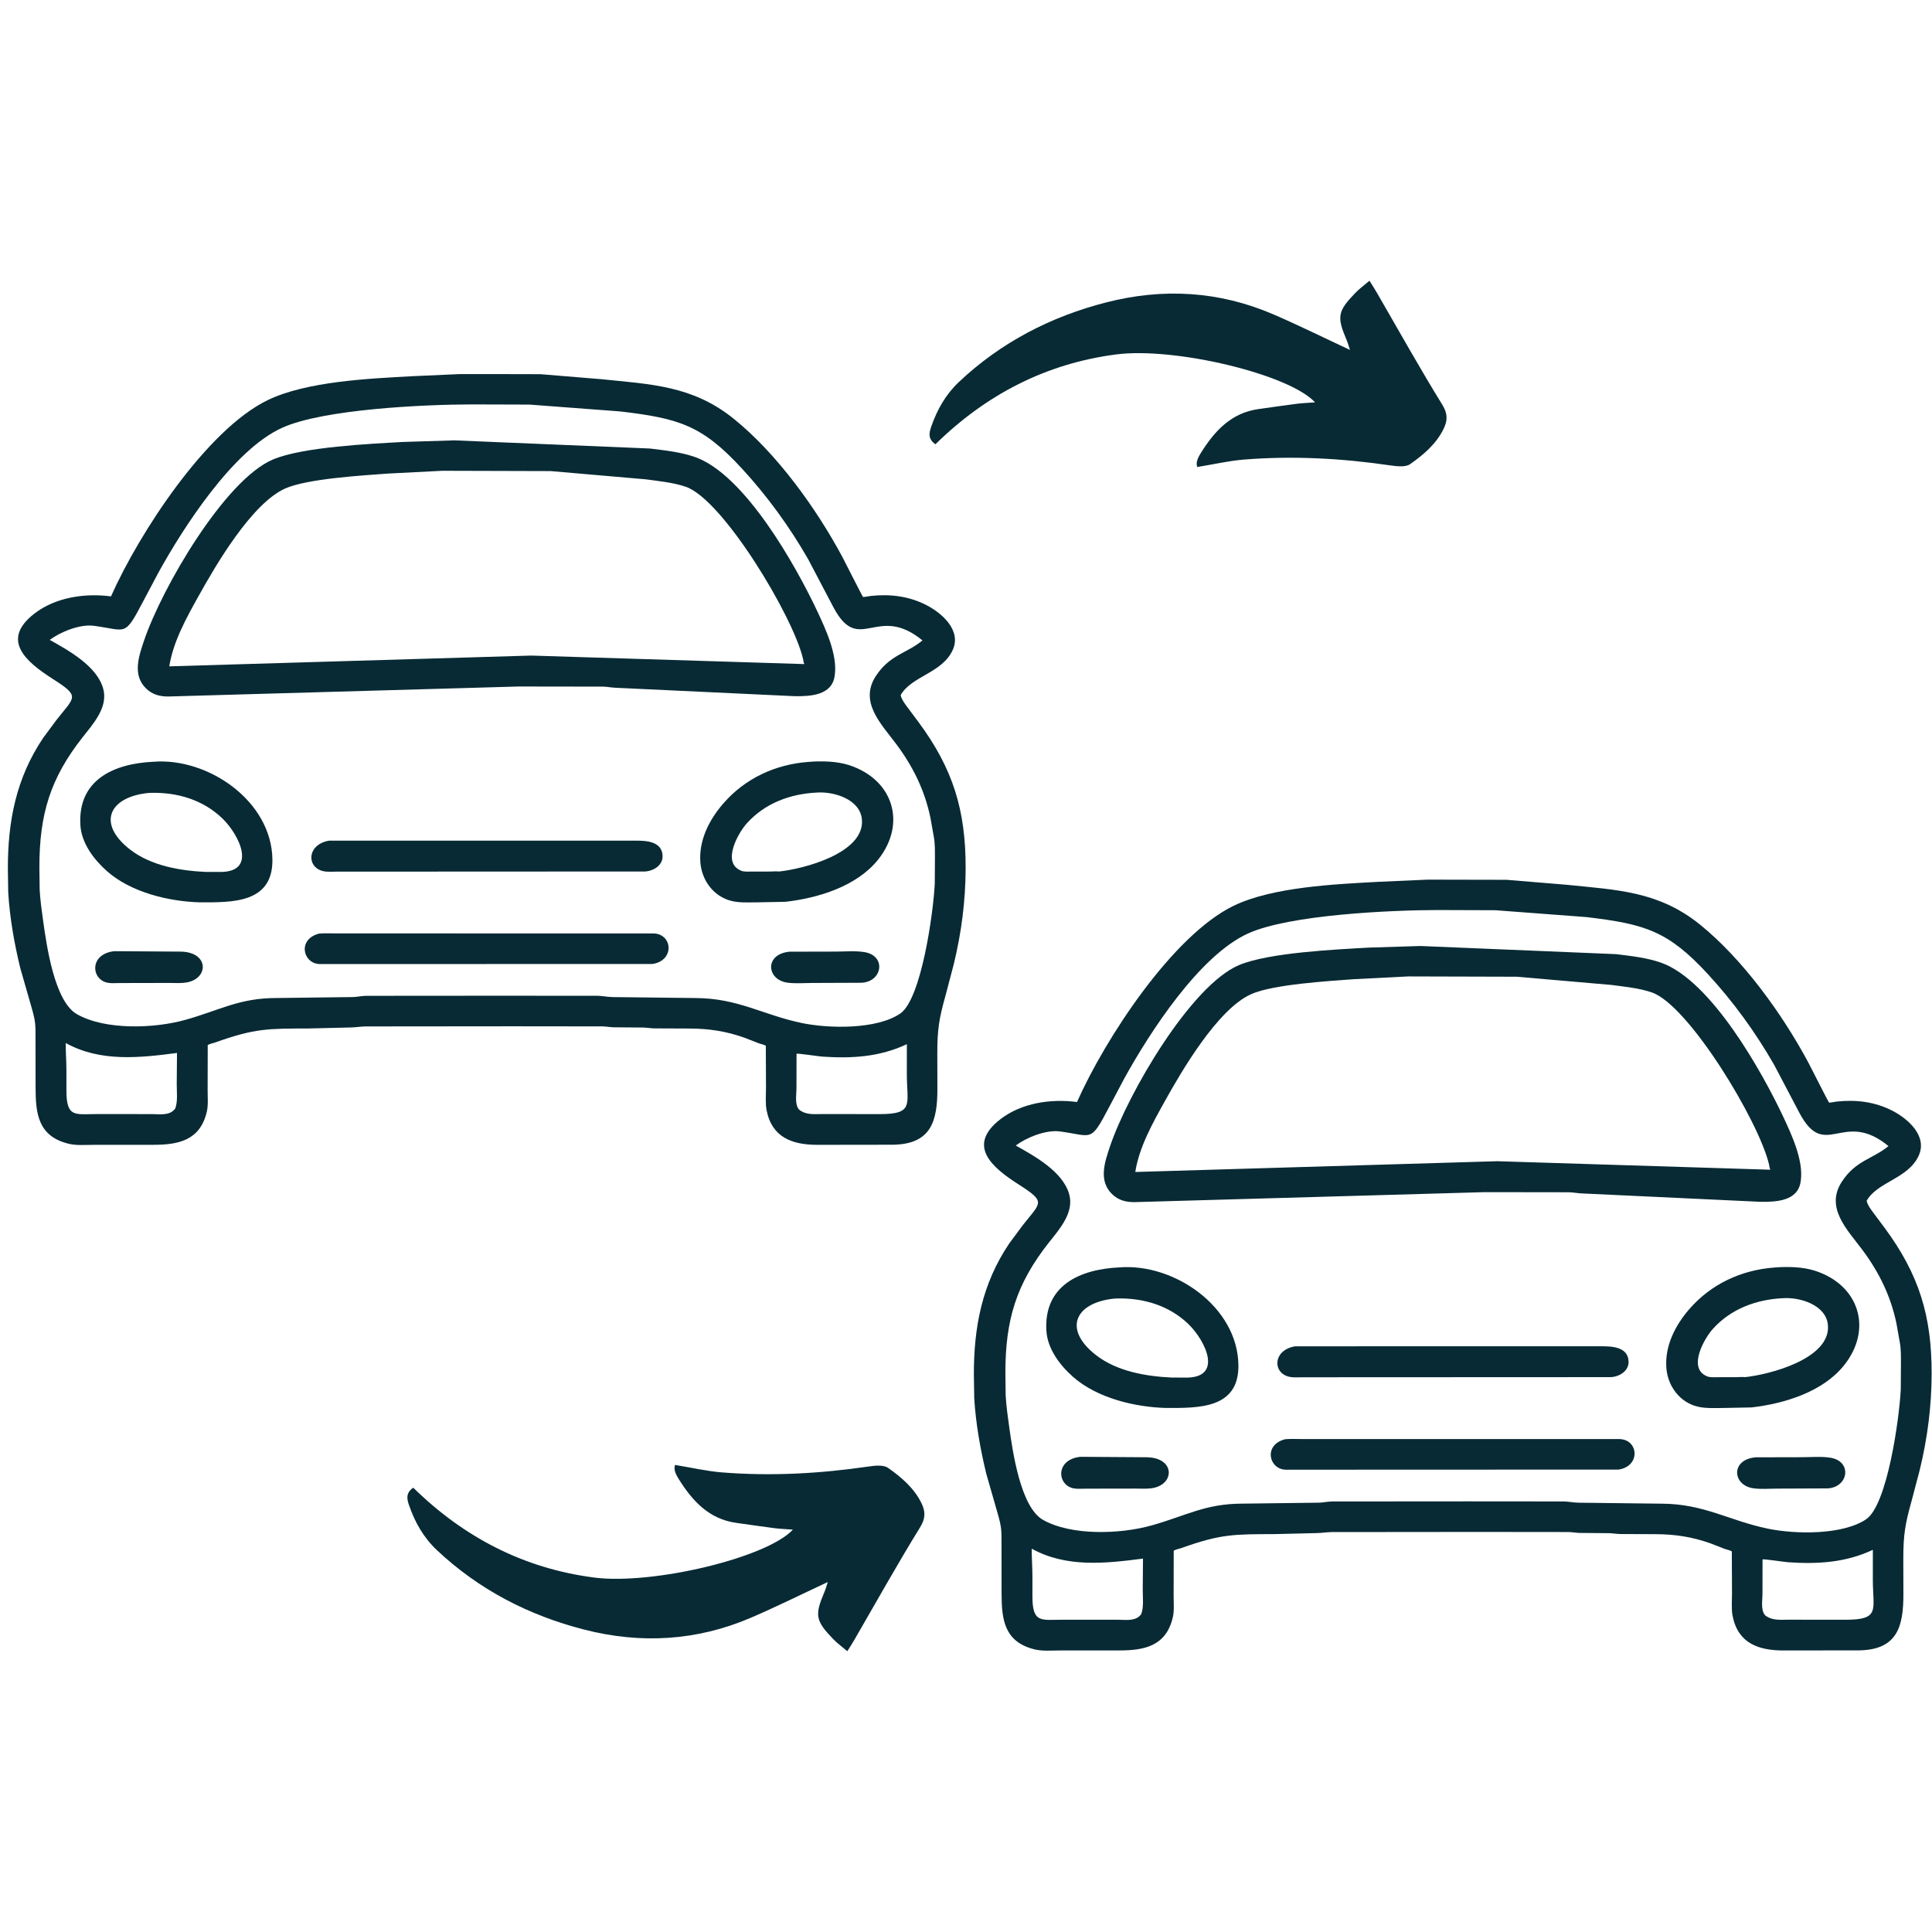
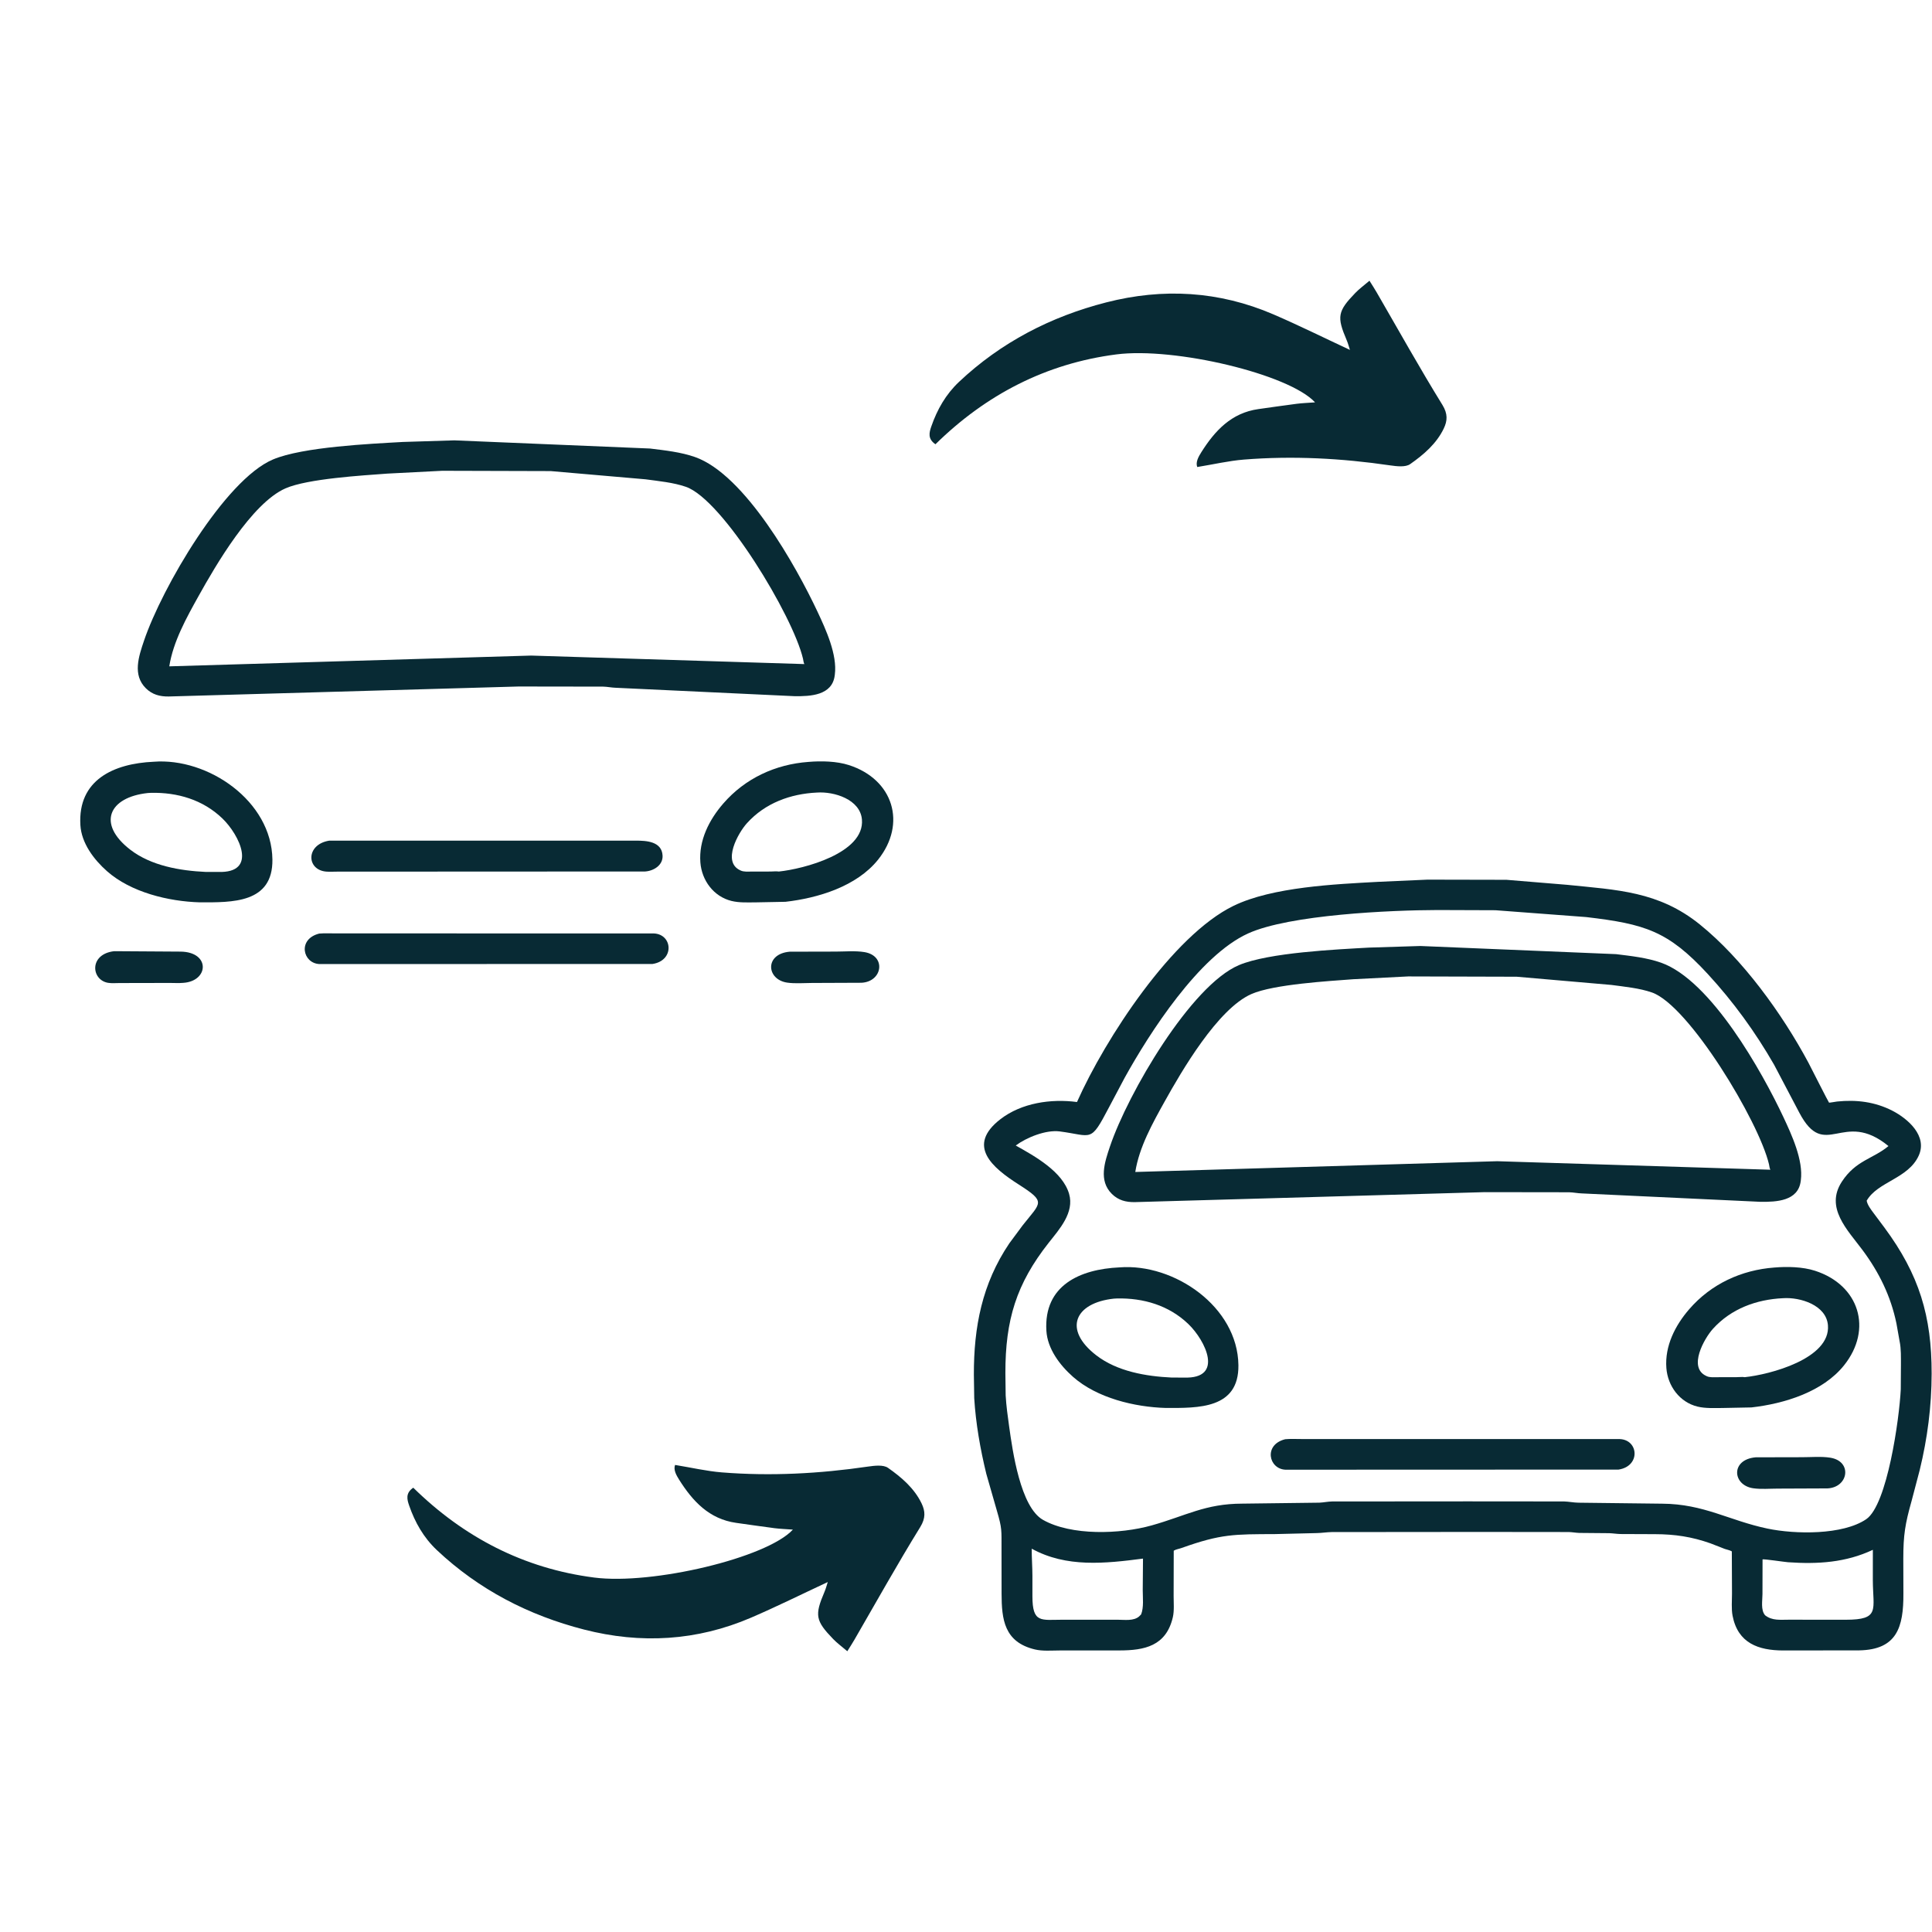
<svg xmlns="http://www.w3.org/2000/svg" width="500" zoomAndPan="magnify" viewBox="0 0 375 375" height="500" preserveAspectRatio="xMidYMid meet" version="1.2">
  <defs>
    <clipPath id="9ed6068dda">
-       <path d="M 1 72.605 L 187.5 72.605 L 187.5 222.605 L 1 222.605 Z M 1 72.605 " />
-     </clipPath>
+       </clipPath>
    <clipPath id="6e32d40f28">
      <path d="M 189 170.746 L 375 170.746 L 375 320.746 L 189 320.746 Z M 189 170.746 " />
    </clipPath>
    <clipPath id="6408b80206">
      <path d="M 180 54.488 L 281 54.488 L 281 91 L 180 91 Z M 180 54.488 " />
    </clipPath>
    <clipPath id="db9cae7ce4">
-       <path d="M 79 284.281 L 179.797 284.281 L 179.797 320.504 L 79 320.504 Z M 79 284.281 " />
+       <path d="M 79 284.281 L 179.797 284.281 L 179.797 320.504 L 79 320.504 M 79 284.281 " />
    </clipPath>
  </defs>
  <g id="6557322efd">
    <g clip-rule="nonzero" clip-path="url(#9ed6068dda)">
      <path style=" stroke:none;fill-rule:nonzero;fill:#082a34;fill-opacity:1;" d="M 99.52 199.203 L 70.934 199.23 C 69.977 199.25 69.035 199.41 68.078 199.43 L 59.984 199.625 C 52.059 199.656 49.551 199.562 41.812 202.328 C 41.309 202.508 40.781 202.562 40.32 202.844 L 40.301 211.621 C 40.301 212.922 40.441 214.492 40.148 215.762 C 38.848 221.383 34.586 222.199 29.82 222.207 L 18.109 222.215 C 16.594 222.215 14.859 222.367 13.387 222.016 C 7.398 220.594 6.918 216.156 6.906 211.184 L 6.895 202.445 C 6.887 198.871 7.012 198.559 6.012 195.145 L 3.941 187.926 C 2.781 183.168 1.895 178.148 1.598 173.254 L 1.527 168.68 C 1.508 159.445 3.105 151.051 8.406 143.191 L 11.012 139.676 C 14.551 135.191 15.621 135.211 10.227 131.766 C 5.066 128.469 0.039 124.23 6.676 119.098 C 10.785 115.918 16.508 115.094 21.543 115.758 C 27.059 103.363 40.129 83.414 51.93 77.68 C 59.488 74.004 71.711 73.48 79.922 73.027 L 89.566 72.594 L 104.906 72.629 L 116.633 73.594 C 126.379 74.594 134.434 74.84 142.422 81.285 C 150.746 87.996 158.426 98.637 163.492 108.082 C 163.852 108.758 167.422 115.832 167.516 115.879 C 167.582 115.918 168.852 115.688 169.074 115.664 C 172.816 115.273 176.445 115.715 179.836 117.461 C 182.875 119.031 186.629 122.355 184.934 126.137 C 182.906 130.652 176.953 131.195 174.82 134.914 C 174.977 135.758 175.652 136.625 176.152 137.301 L 178.258 140.121 C 185.039 149.277 187.445 157.348 187.43 168.484 C 187.418 174.824 186.617 181.031 185.117 187.188 L 183.543 193.172 C 182.277 197.672 181.934 199.793 181.93 204.395 L 181.949 211.176 C 181.98 217.703 180.688 222.059 173.371 222.191 L 158.562 222.211 C 153.836 222.191 149.82 220.824 148.789 215.461 C 148.535 214.133 148.684 212.531 148.68 211.168 L 148.645 202.977 C 148.23 202.727 147.73 202.668 147.281 202.504 L 144.508 201.422 C 140.879 200.137 137.578 199.648 133.766 199.637 L 127.008 199.609 C 126.277 199.59 125.562 199.469 124.836 199.445 L 119.004 199.395 C 118.328 199.371 117.664 199.238 116.996 199.223 Z M 91.512 78.496 C 82.531 78.512 62.781 79.383 54.738 83.043 C 45.219 87.371 35.586 102.398 30.797 111.055 L 27.734 116.828 C 24.09 123.77 24.57 122.293 18.191 121.465 C 15.496 121.117 11.73 122.652 9.656 124.199 C 13.375 126.285 18.746 129.266 20.008 133.574 C 21.074 137.215 18.125 140.449 16.051 143.082 C 9.777 151.043 7.629 158.035 7.645 168.387 L 7.699 172.699 C 7.812 174.711 8.094 176.746 8.375 178.742 C 9.039 183.48 10.555 194.371 14.938 196.859 C 20.422 199.969 29.914 199.66 36.02 197.941 C 42.719 196.059 46.445 193.719 53.633 193.715 L 68.586 193.527 C 69.414 193.488 70.207 193.309 71.039 193.289 L 97.441 193.27 L 116.098 193.285 C 117.023 193.316 117.938 193.512 118.875 193.531 L 135.121 193.719 C 143.254 193.77 148.125 196.996 155.566 198.555 C 160.961 199.684 170.191 199.824 174.734 196.73 C 178.82 193.949 181.16 177.219 181.438 171.543 L 181.469 166.852 C 181.465 165.336 181.523 163.68 181.211 162.195 L 180.594 158.719 C 179.492 153.418 177.215 148.785 173.992 144.465 C 171.074 140.547 166.684 136.266 170.02 131.191 C 172.734 127.059 176.07 126.797 179.051 124.305 C 170.168 117.016 166.77 127.332 161.754 117.844 L 156.855 108.527 C 153.219 102.191 148.945 96.309 144 90.938 C 136.266 82.535 131.773 81.207 120.398 79.859 L 102.781 78.531 Z M 12.758 202.453 C 12.742 204.176 12.891 206.012 12.891 207.754 L 12.891 211.648 C 12.887 217.008 14.586 216.238 18.84 216.242 L 29.527 216.246 C 30.809 216.254 32.543 216.523 33.594 215.609 L 33.992 215.211 C 34.535 213.828 34.305 211.98 34.305 210.5 L 34.355 204.379 C 27.055 205.332 19.477 206.168 12.758 202.453 Z M 176.02 202.676 C 170.758 205.156 165.344 205.484 159.57 205.086 C 158.945 205.043 154.855 204.43 154.609 204.531 L 154.594 211.258 C 154.598 212.516 154.215 214.359 155.109 215.387 C 156.488 216.465 158.047 216.234 159.691 216.238 L 170.75 216.25 C 177.469 216.246 176.043 214.34 176.016 208.59 Z M 176.02 202.676 " />
    </g>
    <path style=" stroke:none;fill-rule:nonzero;fill:#082a34;fill-opacity:1;" d="M 100.656 133.25 L 32.742 135.188 C 31.027 135.211 29.551 134.824 28.309 133.59 C 25.695 131 26.922 127.414 27.949 124.367 C 31.43 114.066 43.637 93.148 52.973 89.188 C 58.746 86.738 71.949 86.141 78.195 85.785 L 88.191 85.473 L 126.18 87.059 C 129.07 87.418 132.148 87.742 134.902 88.711 C 144.629 92.137 154.586 110.012 158.68 118.738 C 160.266 122.117 162.555 127.07 162.039 130.949 L 162.016 131.129 C 161.512 134.996 157.301 135.164 154.23 135.129 L 119.523 133.496 C 118.699 133.473 117.887 133.289 117.062 133.273 Z M 85.832 91.379 L 75.199 91.926 C 70.457 92.281 59.723 92.902 55.41 94.793 C 48.855 97.668 41.82 109.801 38.547 115.684 C 36.211 119.879 33.605 124.539 32.859 129.336 L 103.109 127.246 L 156.125 128.898 C 155.957 128.586 155.941 128.199 155.863 127.859 C 153.91 119.531 140.293 96.977 133.137 94.492 C 130.707 93.648 127.828 93.379 125.277 93.031 L 106.898 91.438 Z M 85.832 91.379 " />
    <path style=" stroke:none;fill-rule:nonzero;fill:#082a34;fill-opacity:1;" d="M 38.801 175.145 C 32.715 174.969 25.426 173.211 20.77 169.098 C 18.219 166.84 15.809 163.664 15.602 160.145 C 15.082 151.375 22.066 148.203 29.816 147.855 C 40.359 147.027 52.738 155.457 52.875 166.84 C 52.98 175.355 45.059 175.152 38.801 175.145 Z M 28.684 153.926 C 21.129 154.738 18.766 159.887 25.277 164.918 C 29.336 168.055 34.953 169.008 39.945 169.242 L 42.32 169.242 C 50.156 169.523 46.473 162.035 43.152 158.848 C 39.375 155.223 34.426 153.773 29.293 153.891 Z M 28.684 153.926 " />
    <path style=" stroke:none;fill-rule:nonzero;fill:#082a34;fill-opacity:1;" d="M 152.461 175.039 L 146.762 175.148 C 145.176 175.148 143.527 175.254 141.977 174.871 C 138.52 174.023 136.207 170.891 135.941 167.391 C 135.613 163.113 137.648 159.121 140.383 155.969 C 144.629 151.066 150.527 148.352 156.91 147.887 C 159.414 147.672 162.406 147.742 164.773 148.504 C 173.395 151.273 176.035 159.859 170.43 166.867 C 166.289 172.039 158.793 174.32 152.461 175.039 Z M 158.566 153.836 C 153.418 154.078 148.516 155.875 144.992 159.77 C 143.273 161.664 140.105 167.297 143.68 168.926 L 143.793 168.98 C 144.383 169.246 145.168 169.172 145.805 169.172 L 149.594 169.164 C 150.09 169.16 150.684 169.082 151.164 169.164 C 155.965 168.672 167.844 165.598 167.301 159.078 C 166.977 155.176 161.926 153.598 158.566 153.836 Z M 158.566 153.836 " />
    <path style=" stroke:none;fill-rule:nonzero;fill:#082a34;fill-opacity:1;" d="M 125.207 169.156 L 65.414 169.184 C 64.719 169.184 63.984 169.234 63.293 169.176 C 59.445 168.832 59.332 163.914 63.891 163.172 L 123.422 163.168 C 125.402 163.168 128.465 163.289 128.605 166.074 C 128.699 167.953 126.859 169.051 125.207 169.156 Z M 125.207 169.156 " />
    <path style=" stroke:none;fill-rule:nonzero;fill:#082a34;fill-opacity:1;" d="M 126.66 187.105 L 62.023 187.125 C 58.734 186.992 57.715 182.262 61.961 181.207 C 62.992 181.117 64.059 181.172 65.094 181.172 L 126.914 181.18 C 130.57 181.344 130.957 186.445 126.66 187.105 Z M 126.66 187.105 " />
    <path style=" stroke:none;fill-rule:nonzero;fill:#082a34;fill-opacity:1;" d="M 35.551 190.773 C 34.703 190.848 33.812 190.789 32.957 190.789 L 23.211 190.809 C 22.492 190.809 21.699 190.883 20.996 190.77 C 17.668 190.23 17.246 185.176 22.172 184.625 L 35.023 184.707 C 40.879 184.762 40.555 190.457 35.551 190.773 Z M 35.551 190.773 " />
    <path style=" stroke:none;fill-rule:nonzero;fill:#082a34;fill-opacity:1;" d="M 167.207 190.754 L 157.582 190.793 C 156.035 190.797 154.312 190.949 152.793 190.727 C 148.746 190.137 148.367 185.145 153.281 184.723 L 162.195 184.703 C 163.996 184.703 166.012 184.512 167.773 184.801 C 172.074 185.496 171.316 190.555 167.207 190.754 Z M 167.207 190.754 " />
    <g clip-rule="nonzero" clip-path="url(#6e32d40f28)">
      <path style=" stroke:none;fill-rule:nonzero;fill:#082a34;fill-opacity:1;" d="M 287.02 297.348 L 258.434 297.375 C 257.477 297.395 256.535 297.555 255.578 297.57 L 247.484 297.766 C 239.559 297.801 237.051 297.707 229.312 300.473 C 228.809 300.652 228.281 300.707 227.82 300.988 L 227.801 309.766 C 227.801 311.066 227.941 312.633 227.648 313.902 C 226.348 319.527 222.086 320.34 217.32 320.348 L 205.609 320.355 C 204.094 320.359 202.359 320.512 200.887 320.16 C 194.898 318.738 194.418 314.301 194.406 309.328 L 194.395 300.59 C 194.387 297.012 194.512 296.703 193.512 293.289 L 191.441 286.07 C 190.281 281.312 189.395 276.289 189.098 271.398 L 189.027 266.824 C 189.008 257.59 190.605 249.195 195.906 241.336 L 198.512 237.82 C 202.051 233.336 203.121 233.355 197.727 229.906 C 192.566 226.613 187.539 222.371 194.176 217.238 C 198.285 214.062 204.008 213.234 209.043 213.902 C 214.559 201.504 227.629 181.555 239.43 175.82 C 246.988 172.148 259.211 171.621 267.422 171.168 L 277.066 170.738 L 292.406 170.77 L 304.133 171.738 C 313.879 172.738 321.934 172.984 329.922 179.426 C 338.246 186.141 345.926 196.781 350.992 206.227 C 351.352 206.898 354.922 213.973 355.016 214.023 C 355.082 214.059 356.352 213.828 356.574 213.805 C 360.316 213.418 363.945 213.855 367.336 215.605 C 370.375 217.176 374.129 220.5 372.434 224.281 C 370.406 228.797 364.453 229.336 362.32 233.059 C 362.477 233.902 363.152 234.77 363.652 235.445 L 365.758 238.262 C 372.539 247.422 374.945 255.488 374.93 266.625 C 374.918 272.965 374.117 279.176 372.617 285.332 L 371.043 291.316 C 369.777 295.816 369.434 297.938 369.43 302.539 L 369.449 309.32 C 369.48 315.848 368.188 320.203 360.871 320.336 L 346.062 320.355 C 341.336 320.332 337.32 318.969 336.289 313.605 C 336.035 312.277 336.184 310.672 336.18 309.312 L 336.145 301.121 C 335.73 300.871 335.23 300.809 334.781 300.648 L 332.008 299.566 C 328.379 298.281 325.078 297.793 321.266 297.781 L 314.508 297.754 C 313.777 297.734 313.062 297.613 312.336 297.59 L 306.504 297.539 C 305.828 297.512 305.164 297.383 304.496 297.367 Z M 279.012 176.637 C 270.031 176.656 250.281 177.527 242.238 181.188 C 232.719 185.516 223.086 200.543 218.297 209.195 L 215.234 214.973 C 211.59 221.914 212.07 220.438 205.691 219.609 C 202.996 219.258 199.23 220.793 197.156 222.344 C 200.875 224.426 206.246 227.406 207.508 231.715 C 208.574 235.359 205.625 238.594 203.551 241.223 C 197.277 249.188 195.129 256.18 195.145 266.531 L 195.199 270.844 C 195.312 272.855 195.594 274.887 195.875 276.887 C 196.539 281.625 198.055 292.512 202.438 295 C 207.922 298.113 217.414 297.801 223.52 296.086 C 230.219 294.203 233.945 291.863 241.133 291.855 L 256.086 291.668 C 256.914 291.633 257.707 291.453 258.539 291.434 L 284.941 291.414 L 303.598 291.43 C 304.523 291.461 305.438 291.656 306.375 291.672 L 322.621 291.863 C 330.754 291.914 335.625 295.141 343.066 296.699 C 348.461 297.828 357.691 297.969 362.234 294.875 C 366.32 292.09 368.66 275.363 368.938 269.684 L 368.969 264.996 C 368.965 263.477 369.023 261.824 368.711 260.336 L 368.094 256.863 C 366.992 251.559 364.715 246.93 361.492 242.605 C 358.574 238.691 354.184 234.406 357.52 229.336 C 360.234 225.199 363.57 224.941 366.551 222.449 C 357.668 215.16 354.27 225.477 349.254 215.988 L 344.355 206.672 C 340.719 200.336 336.445 194.449 331.5 189.078 C 323.766 180.68 319.273 179.348 307.898 178.004 L 290.281 176.676 Z M 200.258 300.598 C 200.242 302.32 200.391 304.156 200.391 305.895 L 200.391 309.793 C 200.387 315.148 202.086 314.383 206.34 314.387 L 217.027 314.391 C 218.309 314.395 220.043 314.664 221.094 313.754 L 221.492 313.355 C 222.035 311.973 221.805 310.125 221.805 308.641 L 221.855 302.523 C 214.555 303.473 206.977 304.312 200.258 300.598 Z M 363.52 300.82 C 358.258 303.297 352.844 303.625 347.07 303.23 C 346.445 303.188 342.355 302.574 342.109 302.676 L 342.094 309.402 C 342.098 310.656 341.715 312.5 342.609 313.527 C 343.988 314.609 345.547 314.379 347.191 314.383 L 358.25 314.391 C 364.969 314.391 363.543 312.484 363.516 306.734 Z M 363.52 300.82 " />
    </g>
    <path style=" stroke:none;fill-rule:nonzero;fill:#082a34;fill-opacity:1;" d="M 288.156 231.395 L 220.242 233.332 C 218.527 233.355 217.051 232.969 215.809 231.734 C 213.195 229.145 214.422 225.555 215.449 222.512 C 218.93 212.207 231.137 191.293 240.473 187.332 C 246.246 184.883 259.449 184.285 265.695 183.93 L 275.691 183.617 L 313.68 185.199 C 316.57 185.559 319.648 185.883 322.402 186.855 C 332.129 190.281 342.086 208.156 346.18 216.879 C 347.766 220.262 350.055 225.215 349.539 229.094 L 349.516 229.27 C 349.012 233.137 344.801 233.305 341.73 233.273 L 307.023 231.641 C 306.199 231.617 305.387 231.434 304.562 231.418 Z M 273.332 189.523 L 262.699 190.066 C 257.957 190.426 247.223 191.047 242.91 192.938 C 236.355 195.809 229.32 207.941 226.047 213.824 C 223.711 218.02 221.105 222.684 220.359 227.48 L 290.609 225.391 L 343.625 227.043 C 343.457 226.73 343.441 226.344 343.363 226.004 C 341.41 217.672 327.793 195.121 320.637 192.637 C 318.207 191.789 315.328 191.523 312.777 191.176 L 294.398 189.582 Z M 273.332 189.523 " />
    <path style=" stroke:none;fill-rule:nonzero;fill:#082a34;fill-opacity:1;" d="M 226.301 273.285 C 220.215 273.113 212.926 271.355 208.27 267.242 C 205.719 264.984 203.309 261.809 203.102 258.289 C 202.582 249.52 209.566 246.348 217.316 245.996 C 227.859 245.172 240.238 253.602 240.375 264.984 C 240.48 273.496 232.559 273.293 226.301 273.285 Z M 216.184 252.066 C 208.629 252.883 206.266 258.031 212.777 263.059 C 216.836 266.195 222.453 267.152 227.445 267.383 L 229.82 267.387 C 237.656 267.664 233.973 260.176 230.652 256.988 C 226.875 253.363 221.926 251.918 216.793 252.031 Z M 216.184 252.066 " />
    <path style=" stroke:none;fill-rule:nonzero;fill:#082a34;fill-opacity:1;" d="M 339.961 273.18 L 334.262 273.293 C 332.676 273.293 331.027 273.395 329.477 273.016 C 326.02 272.168 323.707 269.031 323.441 265.535 C 323.113 261.258 325.148 257.262 327.883 254.109 C 332.129 249.207 338.027 246.496 344.41 246.027 C 346.914 245.812 349.906 245.887 352.273 246.648 C 360.895 249.418 363.535 258.004 357.93 265.008 C 353.789 270.184 346.293 272.461 339.961 273.18 Z M 346.066 251.98 C 340.918 252.223 336.016 254.02 332.492 257.91 C 330.773 259.809 327.605 265.438 331.18 267.07 L 331.293 267.125 C 331.883 267.391 332.668 267.316 333.305 267.316 L 337.094 267.305 C 337.59 267.305 338.184 267.227 338.664 267.309 C 343.465 266.812 355.344 263.738 354.801 257.223 C 354.477 253.316 349.426 251.742 346.066 251.98 Z M 346.066 251.98 " />
-     <path style=" stroke:none;fill-rule:nonzero;fill:#082a34;fill-opacity:1;" d="M 312.707 267.301 L 252.914 267.328 C 252.219 267.328 251.484 267.379 250.793 267.316 C 246.945 266.977 246.832 262.055 251.391 261.316 L 310.922 261.312 C 312.902 261.312 315.965 261.434 316.105 264.219 C 316.199 266.094 314.359 267.195 312.707 267.301 Z M 312.707 267.301 " />
    <path style=" stroke:none;fill-rule:nonzero;fill:#082a34;fill-opacity:1;" d="M 314.16 285.246 L 249.523 285.27 C 246.234 285.137 245.215 280.402 249.461 279.352 C 250.492 279.258 251.559 279.316 252.594 279.316 L 314.414 279.324 C 318.07 279.488 318.457 284.586 314.16 285.246 Z M 314.16 285.246 " />
-     <path style=" stroke:none;fill-rule:nonzero;fill:#082a34;fill-opacity:1;" d="M 223.051 288.918 C 222.203 288.988 221.312 288.93 220.457 288.934 L 210.711 288.949 C 209.992 288.949 209.199 289.023 208.496 288.91 C 205.168 288.371 204.746 283.32 209.672 282.766 L 222.523 282.852 C 228.379 282.902 228.055 288.602 223.051 288.918 Z M 223.051 288.918 " />
    <path style=" stroke:none;fill-rule:nonzero;fill:#082a34;fill-opacity:1;" d="M 354.707 288.898 L 345.082 288.938 C 343.535 288.938 341.812 289.094 340.293 288.871 C 336.246 288.281 335.867 283.289 340.781 282.863 L 349.695 282.844 C 351.496 282.848 353.512 282.656 355.273 282.941 C 359.574 283.641 358.816 288.699 354.707 288.898 Z M 354.707 288.898 " />
    <g clip-rule="nonzero" clip-path="url(#6408b80206)">
      <path style=" stroke:none;fill-rule:nonzero;fill:#082a34;fill-opacity:1;" d="M 181.57 86.23 C 180.027 85.184 180.355 83.945 180.77 82.762 C 181.906 79.488 183.582 76.539 186.141 74.125 C 194.289 66.449 203.941 61.461 214.703 58.699 C 225.738 55.863 236.629 56.484 247.156 61.016 C 252.113 63.148 256.953 65.555 262.02 67.918 C 261.836 67.367 261.668 66.664 261.379 66 C 259.453 61.488 259.621 60.422 263.066 56.859 C 263.832 56.062 264.742 55.406 265.812 54.488 C 266.391 55.414 266.82 56.07 267.211 56.75 C 271.438 64.043 275.539 71.418 279.973 78.594 C 281.043 80.336 280.945 81.676 280.242 83.156 C 278.82 86.129 276.32 88.254 273.715 90.082 C 272.805 90.723 271.102 90.512 269.816 90.328 C 260.398 88.949 250.938 88.445 241.453 89.203 C 238.496 89.441 235.582 90.129 232.383 90.648 C 232.031 89.707 232.617 88.66 233.176 87.773 C 235.805 83.609 239 80.145 244.242 79.406 C 246.719 79.062 249.188 78.695 251.664 78.379 C 252.766 78.234 253.887 78.203 255.25 78.098 C 250.195 72.602 227.965 67.336 216.691 68.789 C 202.98 70.555 191.348 76.629 181.57 86.23 Z M 181.57 86.23 " />
    </g>
    <g clip-rule="nonzero" clip-path="url(#db9cae7ce4)">
      <path style=" stroke:none;fill-rule:nonzero;fill:#082a34;fill-opacity:1;" d="M 80.215 288.762 C 78.676 289.809 79.004 291.047 79.418 292.23 C 80.551 295.504 82.23 298.453 84.785 300.867 C 92.938 308.543 102.59 313.531 113.352 316.293 C 124.387 319.129 135.273 318.508 145.805 313.977 C 150.758 311.844 155.602 309.438 160.668 307.074 C 160.484 307.625 160.316 308.328 160.027 308.992 C 158.102 313.508 158.27 314.57 161.715 318.133 C 162.48 318.93 163.391 319.586 164.461 320.504 C 165.039 319.578 165.469 318.922 165.859 318.242 C 170.086 310.949 174.188 303.574 178.621 296.398 C 179.691 294.656 179.594 293.316 178.891 291.836 C 177.469 288.863 174.969 286.738 172.363 284.91 C 171.453 284.27 169.75 284.48 168.465 284.664 C 159.047 286.043 149.586 286.547 140.102 285.789 C 137.145 285.551 134.227 284.863 131.031 284.344 C 130.68 285.285 131.266 286.332 131.824 287.219 C 134.453 291.383 137.648 294.848 142.891 295.586 C 145.367 295.93 147.836 296.297 150.312 296.617 C 151.414 296.758 152.531 296.793 153.898 296.895 C 148.844 302.391 126.613 307.656 115.34 306.203 C 101.629 304.438 89.996 298.363 80.215 288.762 Z M 80.215 288.762 " />
    </g>
  </g>
</svg>